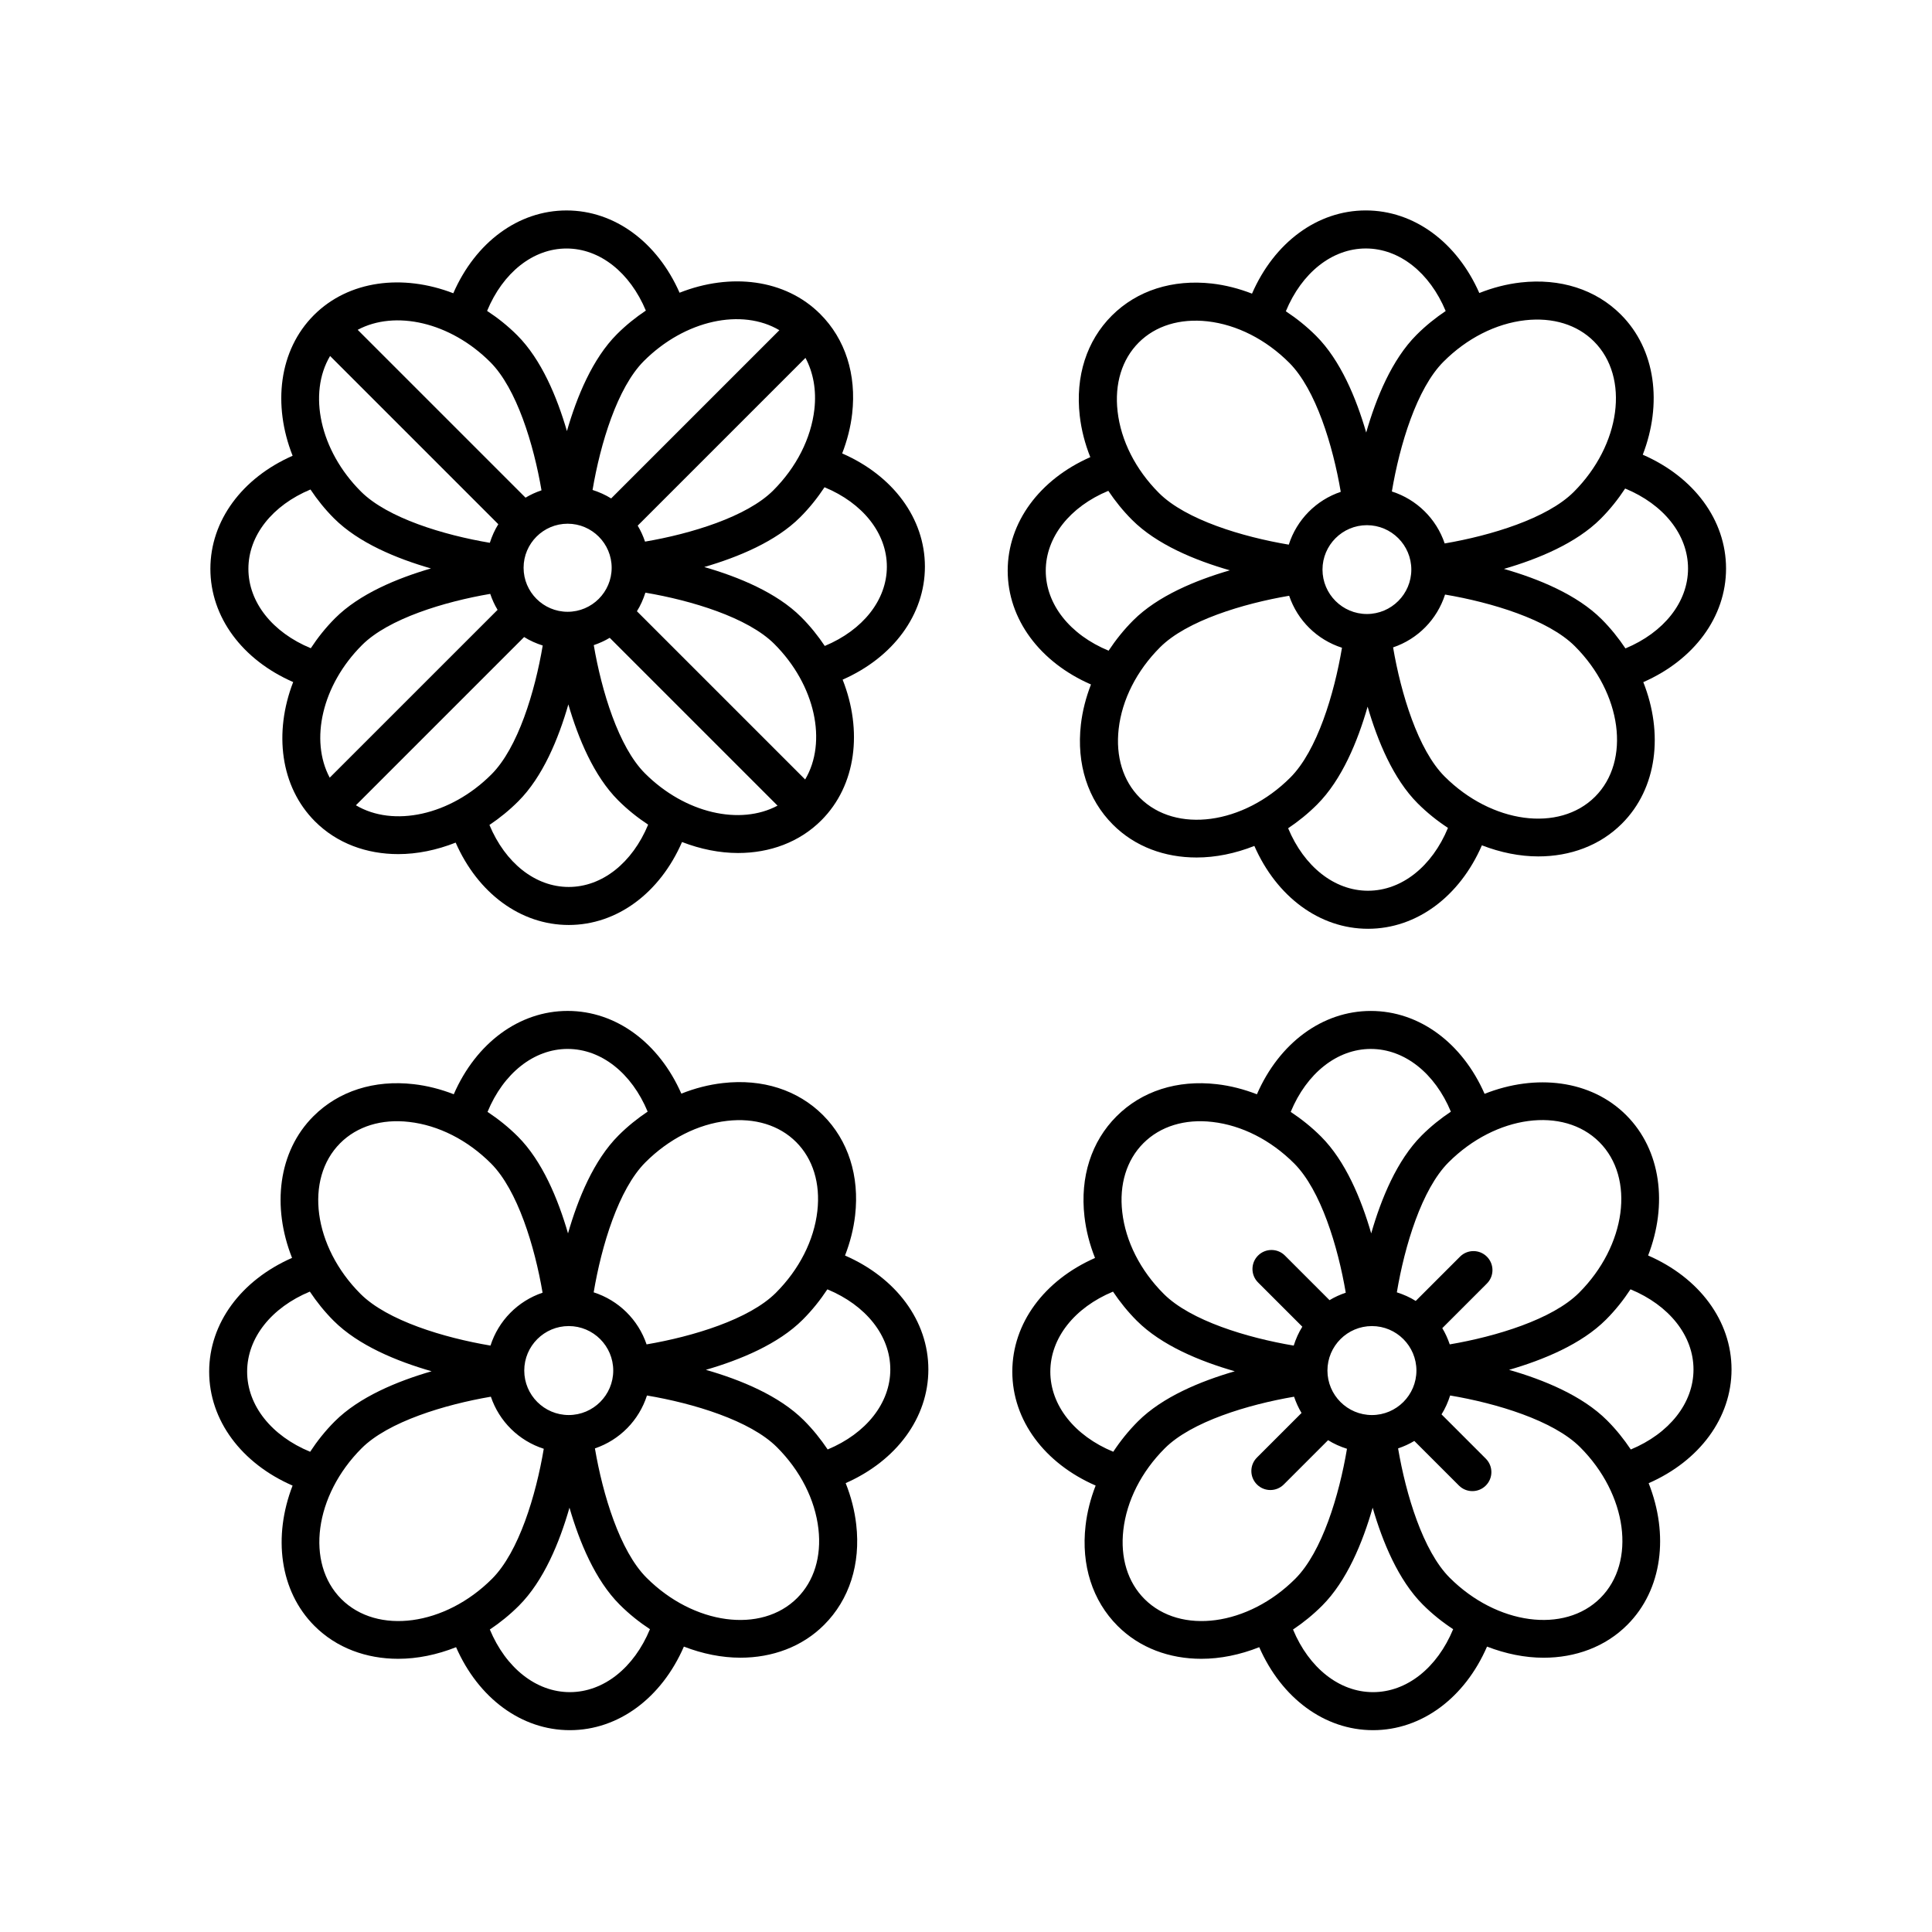
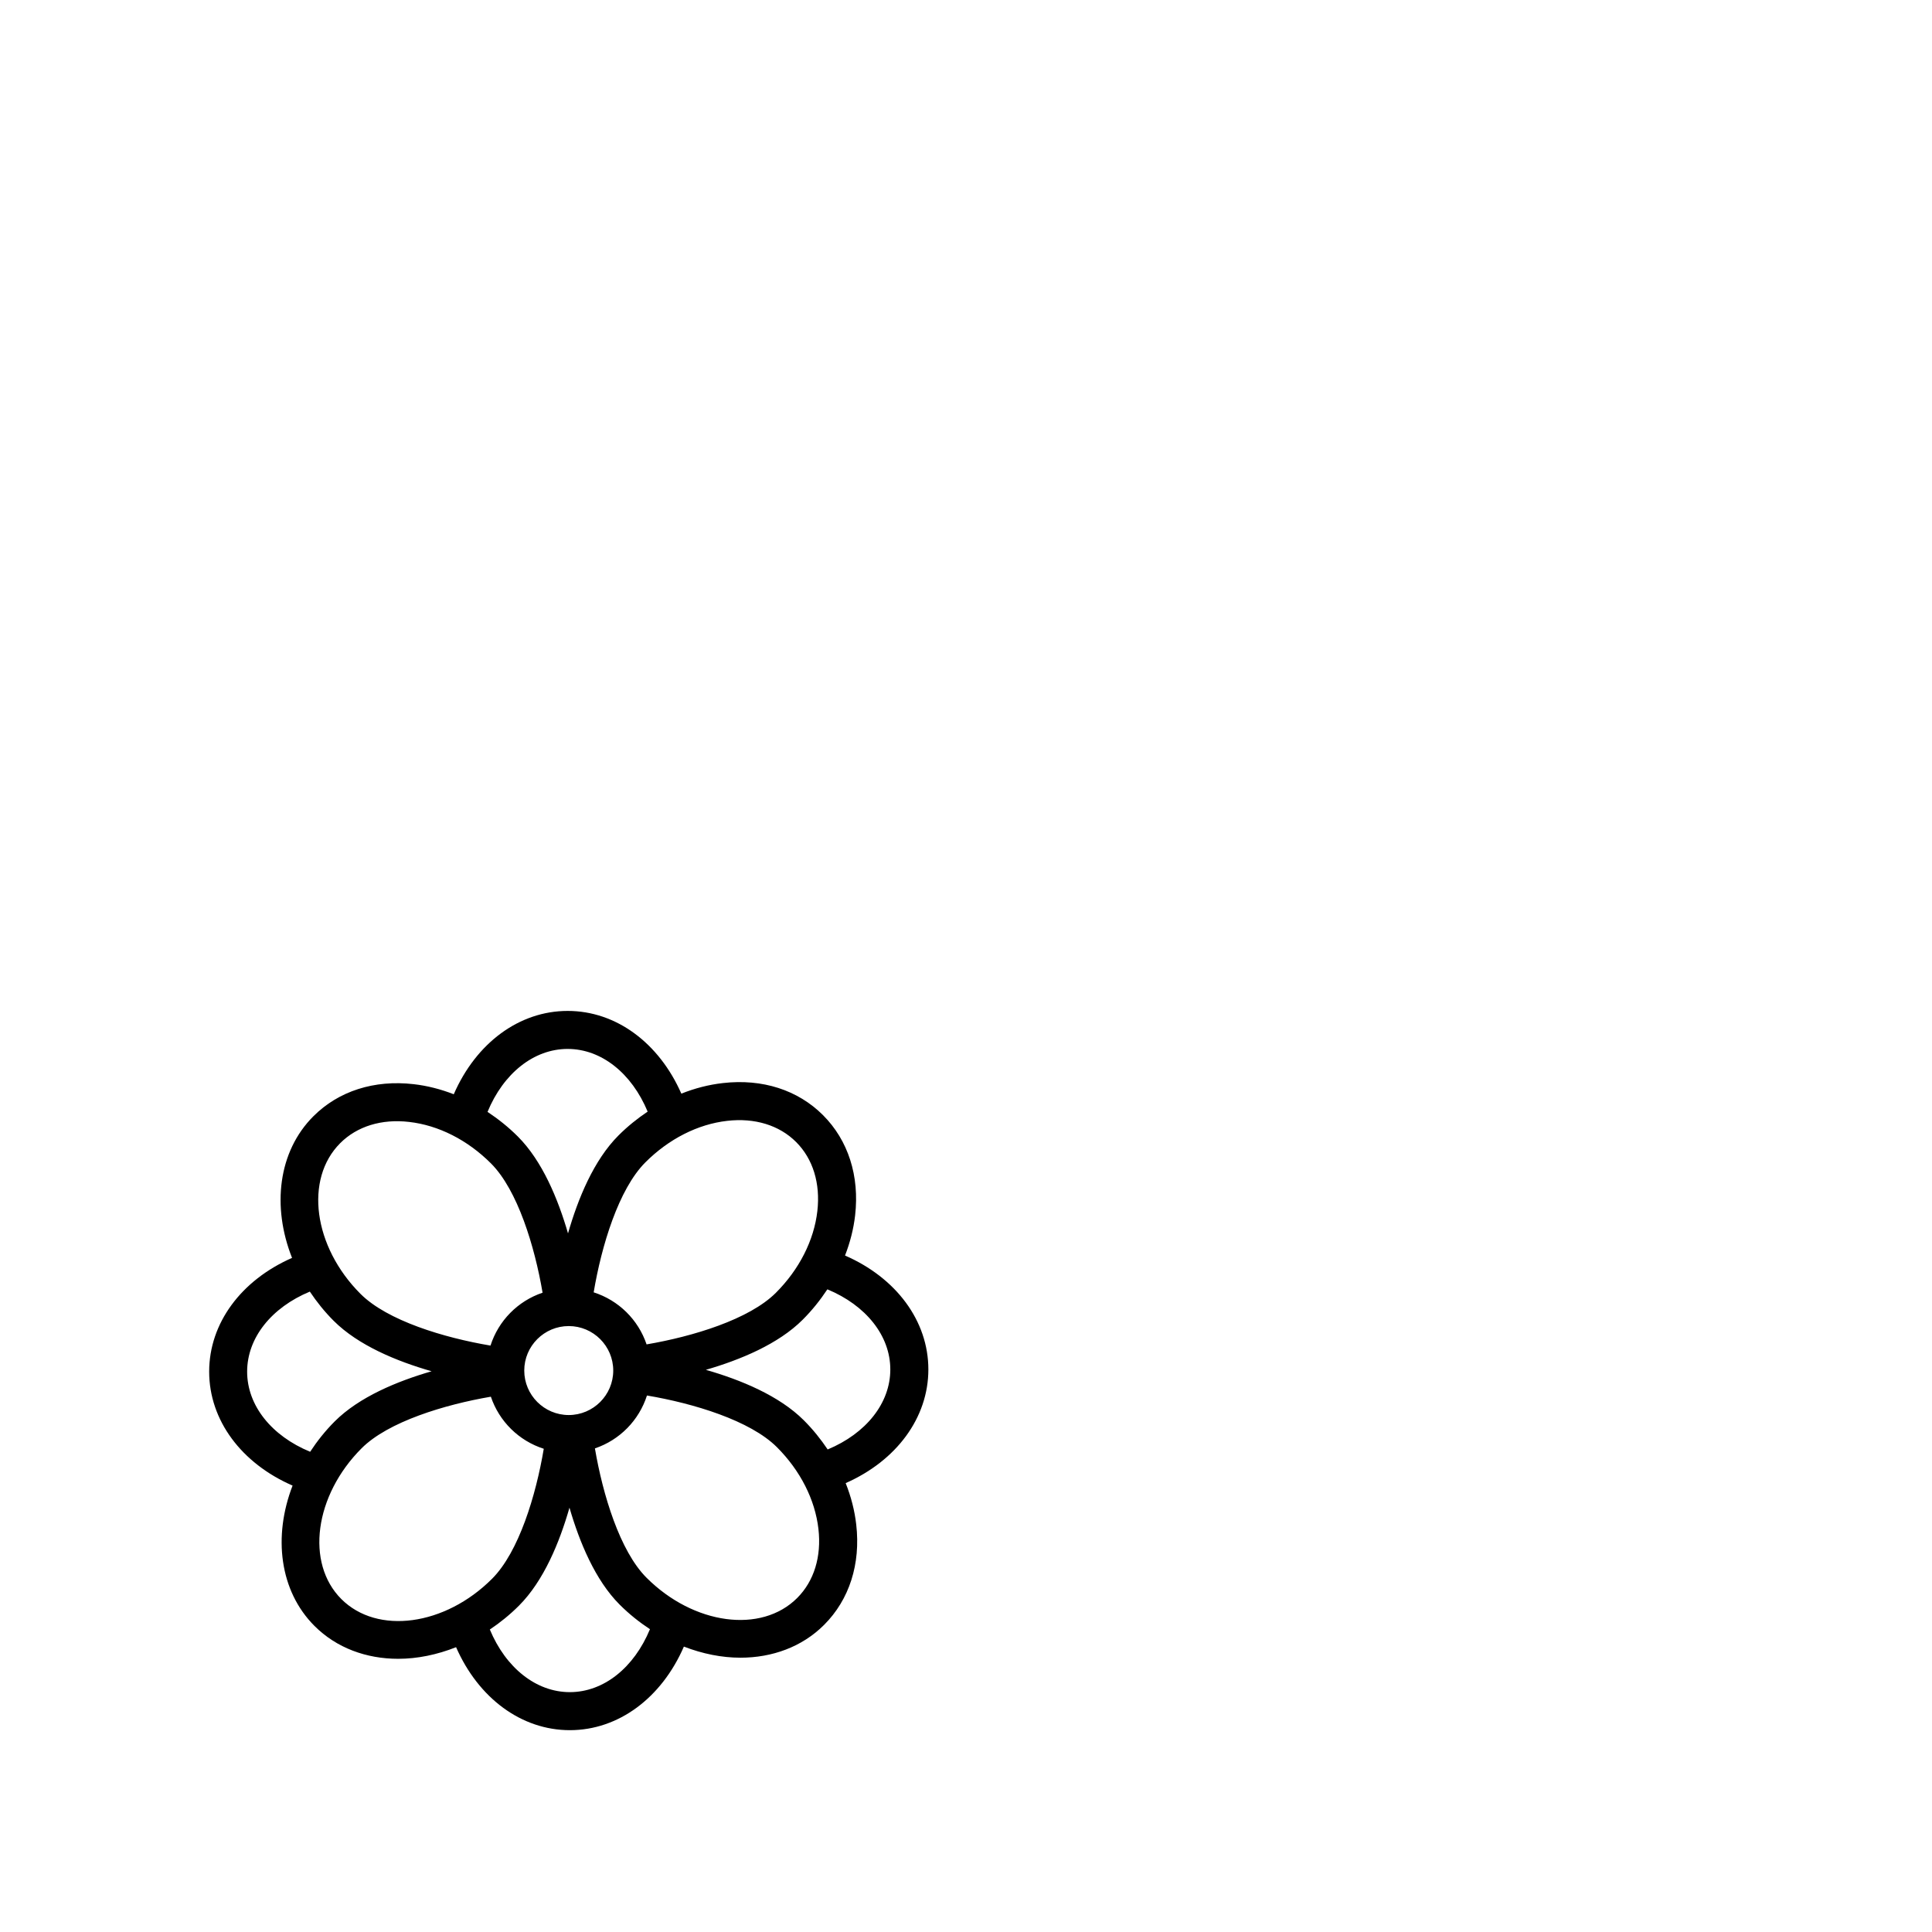
<svg xmlns="http://www.w3.org/2000/svg" fill="#000000" width="800px" height="800px" version="1.1" viewBox="144 144 512 512">
  <g>
    <path d="m367.94 476.73c1.344-3.465 2.262-7.039 2.676-10.645 1.195-10.445-1.828-19.875-8.504-26.555s-16.086-9.707-26.555-8.504c-3.723 0.422-7.422 1.375-10.992 2.801-5.918-13.445-17.289-21.922-30.121-21.922-12.887 0-24.293 8.543-30.191 22.086-3.465-1.352-7.039-2.266-10.645-2.676-10.43-1.195-19.879 1.824-26.555 8.504-9.367 9.367-11.027 23.977-5.656 37.535-13.473 5.914-21.965 17.297-21.965 30.145 0 12.891 8.555 24.305 22.105 30.199-5.203 13.461-3.477 27.906 5.805 37.191 5.859 5.859 13.77 8.711 22.191 8.711 5.039 0 10.258-1.066 15.332-3.078 5.914 13.488 17.301 21.992 30.152 21.992 12.906 0 24.324-8.57 30.219-22.148 4.961 1.918 10.055 2.941 14.984 2.941 8.418 0 16.332-2.852 22.188-8.711 6.676-6.676 9.703-16.113 8.504-26.555-0.422-3.727-1.375-7.422-2.801-11 13.445-5.926 21.914-17.301 21.914-30.121 0-12.887-8.547-24.293-22.086-30.191zm-31.242-35.691c7.324-0.848 13.828 1.152 18.289 5.617 4.465 4.465 6.457 10.957 5.621 18.289-0.887 7.766-4.793 15.457-10.992 21.66-7.055 7.055-22.012 11.586-34.266 13.672-2.215-6.559-7.418-11.68-14.02-13.793 2.066-12.312 6.606-27.352 13.703-34.449 6.207-6.211 13.898-10.113 21.664-10.996zm-41.977 77.961c-6.5 0-11.789-5.289-11.789-11.789s5.289-11.789 11.789-11.789c6.504 0 11.793 5.289 11.793 11.789 0 6.496-5.289 11.789-11.793 11.789zm-0.289-97.02c8.938 0 16.973 6.438 21.199 16.609-2.719 1.828-5.324 3.914-7.719 6.312-6.559 6.555-10.746 16.766-13.383 25.961-2.641-9.109-6.812-19.191-13.289-25.668-2.488-2.488-5.199-4.648-8.039-6.531 4.211-10.211 12.262-16.684 21.23-16.684zm-60.27 24.965c4.465-4.465 10.969-6.481 18.293-5.617 7.766 0.887 15.453 4.785 21.66 10.992 7.055 7.055 11.586 22 13.672 34.258-6.559 2.211-11.684 7.41-13.801 14.016-12.316-2.07-27.355-6.609-34.449-13.703-12.496-12.496-14.906-30.414-5.375-39.945zm-24.668 60.555c0-8.949 6.445-16.984 16.617-21.211 1.805 2.699 3.879 5.305 6.297 7.723 6.559 6.559 16.773 10.746 25.973 13.387-9.109 2.641-19.195 6.805-25.68 13.289-2.516 2.516-4.66 5.231-6.508 8.047-10.223-4.211-16.699-12.262-16.699-21.234zm24.961 60.266c-9.531-9.539-7.117-27.457 5.371-39.953 7.047-7.047 22.023-11.586 34.258-13.672 2.215 6.559 7.418 11.684 14.02 13.801-2.07 12.332-6.602 27.348-13.703 34.449-12.488 12.5-30.414 14.91-39.945 5.375zm60.551 24.668c-8.934 0-16.965-6.438-21.195-16.594 2.699-1.805 5.301-3.906 7.719-6.324 6.559-6.559 10.75-16.762 13.387-25.965 2.637 9.094 6.805 19.191 13.289 25.68 2.516 2.516 5.223 4.672 8.039 6.523-4.223 10.211-12.273 16.68-21.238 16.68zm60.266-24.957c-9.531 9.539-27.449 7.125-39.945-5.371-7.059-7.059-11.594-22.047-13.668-34.266 6.559-2.215 11.68-7.418 13.793-14.016 12.297 2.07 27.352 6.609 34.449 13.703 6.195 6.195 10.105 13.895 10.992 21.66 0.84 7.328-1.156 13.824-5.621 18.289zm8.07-39.355c-1.828-2.719-3.914-5.324-6.312-7.719-6.559-6.559-16.781-10.746-25.973-13.383 9.109-2.641 19.195-6.805 25.68-13.297 2.488-2.488 4.648-5.199 6.523-8.035 10.207 4.223 16.68 12.273 16.68 21.234 0.008 8.934-6.434 16.969-16.598 21.199z" />
-     <path d="m580.77 476.72c5.203-13.457 3.477-27.902-5.805-37.188-9.367-9.367-23.977-11.027-37.535-5.656-5.914-13.477-17.297-21.965-30.145-21.965-12.887 0-24.293 8.543-30.191 22.086-3.465-1.344-7.039-2.266-10.641-2.676-10.469-1.203-19.879 1.824-26.555 8.504-6.68 6.676-9.703 16.105-8.504 26.555 0.422 3.723 1.375 7.422 2.801 10.992-13.445 5.926-21.922 17.289-21.922 30.129 0 12.887 8.539 24.289 22.086 30.188-1.352 3.465-2.266 7.039-2.676 10.645-1.195 10.445 1.824 19.879 8.504 26.555 5.856 5.859 13.766 8.711 22.188 8.711 5.043 0 10.258-1.066 15.336-3.078 5.91 13.488 17.301 21.992 30.152 21.992 12.906 0 24.324-8.57 30.215-22.148 4.969 1.918 10.055 2.949 14.984 2.949 8.422 0 16.34-2.852 22.191-8.711 9.367-9.367 11.027-23.98 5.656-37.539 13.473-5.918 21.965-17.301 21.965-30.145 0.004-12.895-8.551-24.305-22.105-30.199zm-12.934-30.062c9.531 9.531 7.117 27.449-5.371 39.945-7.055 7.055-22.012 11.586-34.266 13.672-0.516-1.516-1.16-2.957-1.977-4.301l11.82-11.82c1.969-1.969 1.969-5.152 0-7.125-1.969-1.969-5.152-1.969-7.125 0l-11.734 11.734c-1.543-0.977-3.231-1.715-5.004-2.281 2.066-12.312 6.606-27.355 13.699-34.449 12.516-12.504 30.434-14.902 39.957-5.375zm-60.258 72.344c-6.504 0-11.793-5.289-11.793-11.789s5.289-11.789 11.793-11.789c6.5 0 11.789 5.289 11.789 11.789 0 6.496-5.293 11.789-11.789 11.789zm-0.293-97.02c8.949 0 16.984 6.445 21.211 16.621-2.699 1.805-5.305 3.883-7.727 6.301-6.555 6.555-10.746 16.766-13.383 25.961-2.637-9.109-6.805-19.184-13.297-25.668-2.488-2.488-5.199-4.648-8.039-6.531 4.219-10.211 12.27-16.684 21.234-16.684zm-60.266 24.965c4.469-4.465 10.973-6.481 18.289-5.617 7.766 0.887 15.453 4.785 21.66 10.992 7.059 7.059 11.594 22.012 13.672 34.258-1.516 0.516-2.957 1.16-4.301 1.977l-11.82-11.82c-1.969-1.969-5.152-1.969-7.125 0-1.969 1.969-1.969 5.152 0 7.125l11.734 11.73c-0.977 1.547-1.715 3.234-2.281 5.008-12.316-2.07-27.355-6.609-34.445-13.703-6.203-6.203-10.105-13.895-10.992-21.66-0.852-7.332 1.145-13.828 5.609-18.289zm-24.672 60.555c0-8.941 6.438-16.977 16.609-21.207 1.828 2.719 3.914 5.324 6.312 7.719 6.555 6.559 16.766 10.75 25.965 13.387-9.105 2.641-19.195 6.805-25.676 13.289-2.488 2.488-4.656 5.199-6.531 8.039-10.207-4.211-16.68-12.258-16.68-21.227zm24.965 60.266c-4.465-4.465-6.457-10.957-5.617-18.293 0.887-7.766 4.785-15.453 10.992-21.66 7.047-7.047 22.016-11.586 34.254-13.672 0.516 1.516 1.16 2.957 1.977 4.309l-11.82 11.82c-1.969 1.969-1.969 5.152 0 7.125 0.984 0.984 2.273 1.477 3.562 1.477 1.289 0 2.578-0.492 3.562-1.477l11.734-11.734c1.547 0.977 3.234 1.715 5.008 2.281-2.07 12.332-6.602 27.348-13.703 34.449-12.504 12.5-30.418 14.91-39.949 5.375zm60.551 24.668c-8.938 0-16.973-6.434-21.199-16.594 2.699-1.805 5.297-3.906 7.715-6.324 6.559-6.559 10.75-16.762 13.387-25.965 2.637 9.094 6.805 19.191 13.289 25.68 2.516 2.516 5.223 4.672 8.047 6.519-4.219 10.211-12.266 16.684-21.238 16.684zm60.266-24.957c-9.531 9.527-27.453 7.117-39.953-5.371-7.059-7.059-11.594-22.047-13.668-34.266 1.516-0.516 2.953-1.16 4.301-1.977l11.824 11.82c0.984 0.984 2.273 1.477 3.562 1.477 1.289 0 2.578-0.492 3.562-1.477 1.969-1.969 1.969-5.152 0-7.125l-11.734-11.734c0.977-1.547 1.715-3.234 2.281-5.008 12.297 2.07 27.352 6.606 34.449 13.703 12.496 12.496 14.906 30.422 5.375 39.957zm8.051-39.348c-1.805-2.699-3.879-5.305-6.301-7.723-6.559-6.559-16.777-10.75-25.965-13.383 9.109-2.641 19.191-6.805 25.676-13.297 2.516-2.516 4.66-5.231 6.508-8.047 10.223 4.223 16.695 12.273 16.695 21.242 0.008 8.938-6.441 16.973-16.613 21.207z" />
-     <path d="m433.12 325.39c-1.344 3.461-2.262 7.031-2.676 10.629-1.188 10.434 1.828 19.855 8.504 26.527 5.848 5.856 13.75 8.707 22.168 8.699 5.027 0 10.238-1.062 15.301-3.066 5.91 13.469 17.285 21.957 30.121 21.957 12.887 0 24.293-8.555 30.18-22.117 4.957 1.914 10.039 2.938 14.953 2.938 8.414 0 16.32-2.848 22.168-8.699 9.355-9.352 11.02-23.941 5.652-37.484 13.457-5.91 21.93-17.277 21.93-30.109 0-12.879-8.539-24.273-22.07-30.164 5.199-13.441 3.473-27.867-5.805-37.141-6.672-6.672-16.105-9.672-26.527-8.504-3.719 0.422-7.41 1.375-10.984 2.797-5.914-13.426-17.27-21.887-30.086-21.887-12.871 0-24.262 8.531-30.152 22.051-3.461-1.344-7.027-2.262-10.625-2.676-10.414-1.168-19.852 1.828-26.527 8.504-6.672 6.664-9.688 16.086-8.5 26.527 0.422 3.719 1.375 7.406 2.797 10.977-13.426 5.914-21.891 17.27-21.891 30.094 0.012 12.867 8.547 24.258 22.07 30.148zm12.953 30.027c-4.453-4.453-6.449-10.938-5.613-18.258 0.887-7.754 4.781-15.434 10.977-21.629 7.043-7.039 21.984-11.566 34.203-13.648 2.211 6.551 7.406 11.664 14 13.777-2.07 12.312-6.594 27.301-13.684 34.395-12.473 12.473-30.367 14.887-39.883 5.363zm60.172-72.238c6.488 0 11.77 5.281 11.77 11.77s-5.281 11.77-11.77 11.77-11.77-5.281-11.77-11.77c0.004-6.488 5.281-11.77 11.77-11.77zm0.289 96.875c-8.922 0-16.941-6.422-21.164-16.559 2.695-1.805 5.289-3.894 7.703-6.312 6.543-6.551 10.73-16.727 13.359-25.914 2.637 9.078 6.797 19.156 13.266 25.625 2.508 2.508 5.215 4.664 8.031 6.508-4.211 10.191-12.246 16.652-21.195 16.652zm60.18-24.926c-9.523 9.512-27.406 7.109-39.887-5.359-7.039-7.039-11.566-22.008-13.645-34.203 6.551-2.211 11.656-7.406 13.773-14 12.281 2.07 27.312 6.602 34.395 13.68 12.473 12.473 14.875 30.367 5.363 39.883zm24.633-60.465c0 8.926-6.434 16.949-16.586 21.172-1.805-2.695-3.875-5.297-6.289-7.715-6.539-6.543-16.742-10.727-25.914-13.355 9.094-2.637 19.156-6.801 25.625-13.27 2.508-2.508 4.648-5.219 6.5-8.031 10.199 4.203 16.664 12.242 16.664 21.199zm-43.184-65.793c7.352-0.828 13.809 1.164 18.258 5.613 9.516 9.516 7.109 27.406-5.359 39.883-7.039 7.039-21.973 11.566-34.203 13.652-2.211-6.551-7.406-11.664-14-13.773 2.062-12.289 6.59-27.305 13.684-34.395 6.195-6.199 13.867-10.094 21.621-10.98zm-42.207-19.023c8.922 0 16.941 6.43 21.164 16.574-2.715 1.824-5.316 3.91-7.703 6.301-6.543 6.539-10.73 16.727-13.359 25.902-2.637-9.09-6.797-19.141-13.27-25.613-2.484-2.488-5.188-4.644-8.027-6.519 4.211-10.188 12.246-16.645 21.195-16.645zm-60.176 24.926c4.453-4.453 10.914-6.434 18.258-5.613 7.754 0.887 15.426 4.781 21.625 10.977 7.047 7.043 11.574 21.973 13.652 34.203-6.551 2.211-11.664 7.402-13.773 13.996-12.297-2.066-27.305-6.594-34.395-13.68-6.191-6.191-10.09-13.871-10.973-21.625-0.84-7.316 1.152-13.801 5.606-18.258zm-8.066 39.301c1.824 2.719 3.91 5.316 6.301 7.707 6.543 6.543 16.73 10.727 25.91 13.359-9.082 2.637-19.145 6.797-25.617 13.27-2.484 2.484-4.641 5.195-6.516 8.027-10.191-4.211-16.656-12.242-16.656-21.191 0.004-8.93 6.43-16.953 16.578-21.172z" />
-     <path d="m361.37 227.22c-9.301-9.301-23.809-10.969-37.277-5.644-5.891-13.375-17.195-21.805-29.957-21.805-12.812 0-24.148 8.488-30.008 21.945-13.371-5.164-27.715-3.438-36.938 5.789-9.301 9.301-10.965 23.809-5.644 37.277-13.371 5.883-21.793 17.195-21.793 29.957 0 12.809 8.484 24.141 21.941 30.012-5.16 13.371-3.43 27.715 5.789 36.938 5.824 5.824 13.688 8.66 22.062 8.66 4.996 0 10.172-1.059 15.211-3.047 5.879 13.391 17.195 21.828 29.961 21.828 12.82 0 24.168-8.504 30.027-21.984 4.922 1.898 9.969 2.91 14.852 2.91 8.375 0 16.242-2.832 22.066-8.66 9.301-9.301 10.965-23.816 5.644-37.281 13.375-5.883 21.805-17.195 21.805-29.953 0-12.809-8.48-24.137-21.926-30 1.328-3.438 2.242-6.973 2.648-10.543 1.176-10.383-1.824-19.766-8.465-26.398zm-3.996 123.35-44.582-44.582c0.957-1.523 1.688-3.184 2.246-4.926 12.203 2.062 27.125 6.566 34.164 13.594 10.922 10.922 14.051 26.012 8.172 35.914zm-62.945-44.441c-6.434 0-11.672-5.234-11.672-11.668 0-6.434 5.238-11.672 11.672-11.672 6.434 0 11.668 5.238 11.668 11.672 0 6.434-5.234 11.668-11.668 11.668zm-63.051 43.961c-5.289-9.906-2.086-24.496 8.566-35.145 6.996-6.996 21.836-11.496 33.973-13.562 0.504 1.492 1.145 2.906 1.945 4.231zm0.098-111.75 44.582 44.582c-0.957 1.523-1.688 3.18-2.246 4.926-12.219-2.055-27.125-6.555-34.164-13.594-10.922-10.918-14.051-26.016-8.172-35.914zm81.52 44.961 44.461-44.461c2.066 3.879 2.941 8.531 2.363 13.645-0.883 7.699-4.75 15.332-10.906 21.488-6.992 6.992-21.82 11.492-33.973 13.562-0.508-1.496-1.145-2.91-1.945-4.234zm37.547-51.793-44.582 44.582c-1.523-0.957-3.184-1.688-4.926-2.246 2.062-12.219 6.559-27.129 13.594-34.164 10.922-10.922 26.008-14.055 35.914-8.172zm-56.406-21.652c8.855 0 16.82 6.383 21.02 16.453-2.676 1.789-5.254 3.848-7.652 6.246-6.488 6.488-10.641 16.582-13.262 25.688-2.625-9.023-6.762-18.977-13.18-25.398-2.492-2.492-5.18-4.621-7.977-6.453 4.188-10.121 12.164-16.535 21.051-16.535zm-20.199 30.113c6.996 6.996 11.496 21.82 13.566 33.973-1.492 0.504-2.906 1.145-4.231 1.945l-44.48-44.48c9.895-5.293 24.492-2.086 35.145 8.562zm-64.109 54.773c0-8.863 6.379-16.82 16.449-21.02 1.789 2.676 3.848 5.262 6.246 7.656 6.492 6.488 16.582 10.645 25.684 13.266-9.012 2.625-18.977 6.762-25.391 13.176-2.492 2.492-4.621 5.18-6.453 7.969-10.121-4.18-16.535-12.16-16.535-21.047zm28.488 62.664 44.582-44.582c1.523 0.957 3.184 1.688 4.926 2.246-2.062 12.242-6.555 27.125-13.598 34.16-10.922 10.914-26.012 14.051-35.91 8.176zm56.398 21.648c-8.855 0-16.812-6.367-21.008-16.434 2.676-1.789 5.25-3.871 7.644-6.266 6.492-6.484 10.645-16.566 13.27-25.68 2.621 9.008 6.758 18.977 13.176 25.398 2.492 2.492 5.18 4.629 7.969 6.469-4.191 10.102-12.168 16.512-21.051 16.512zm20.199-30.113c-6.992-6.992-11.496-21.852-13.559-33.973 1.484-0.504 2.902-1.145 4.227-1.941l44.477 44.477c-9.898 5.289-24.492 2.082-35.145-8.562zm64.113-54.773c0 8.863-6.383 16.82-16.453 21.016-1.789-2.676-3.848-5.254-6.246-7.652-6.488-6.488-16.59-10.645-25.688-13.266 9.02-2.625 18.984-6.762 25.398-13.176 2.469-2.469 4.609-5.152 6.469-7.965 10.109 4.184 16.52 12.16 16.52 21.043z" />
  </g>
</svg>